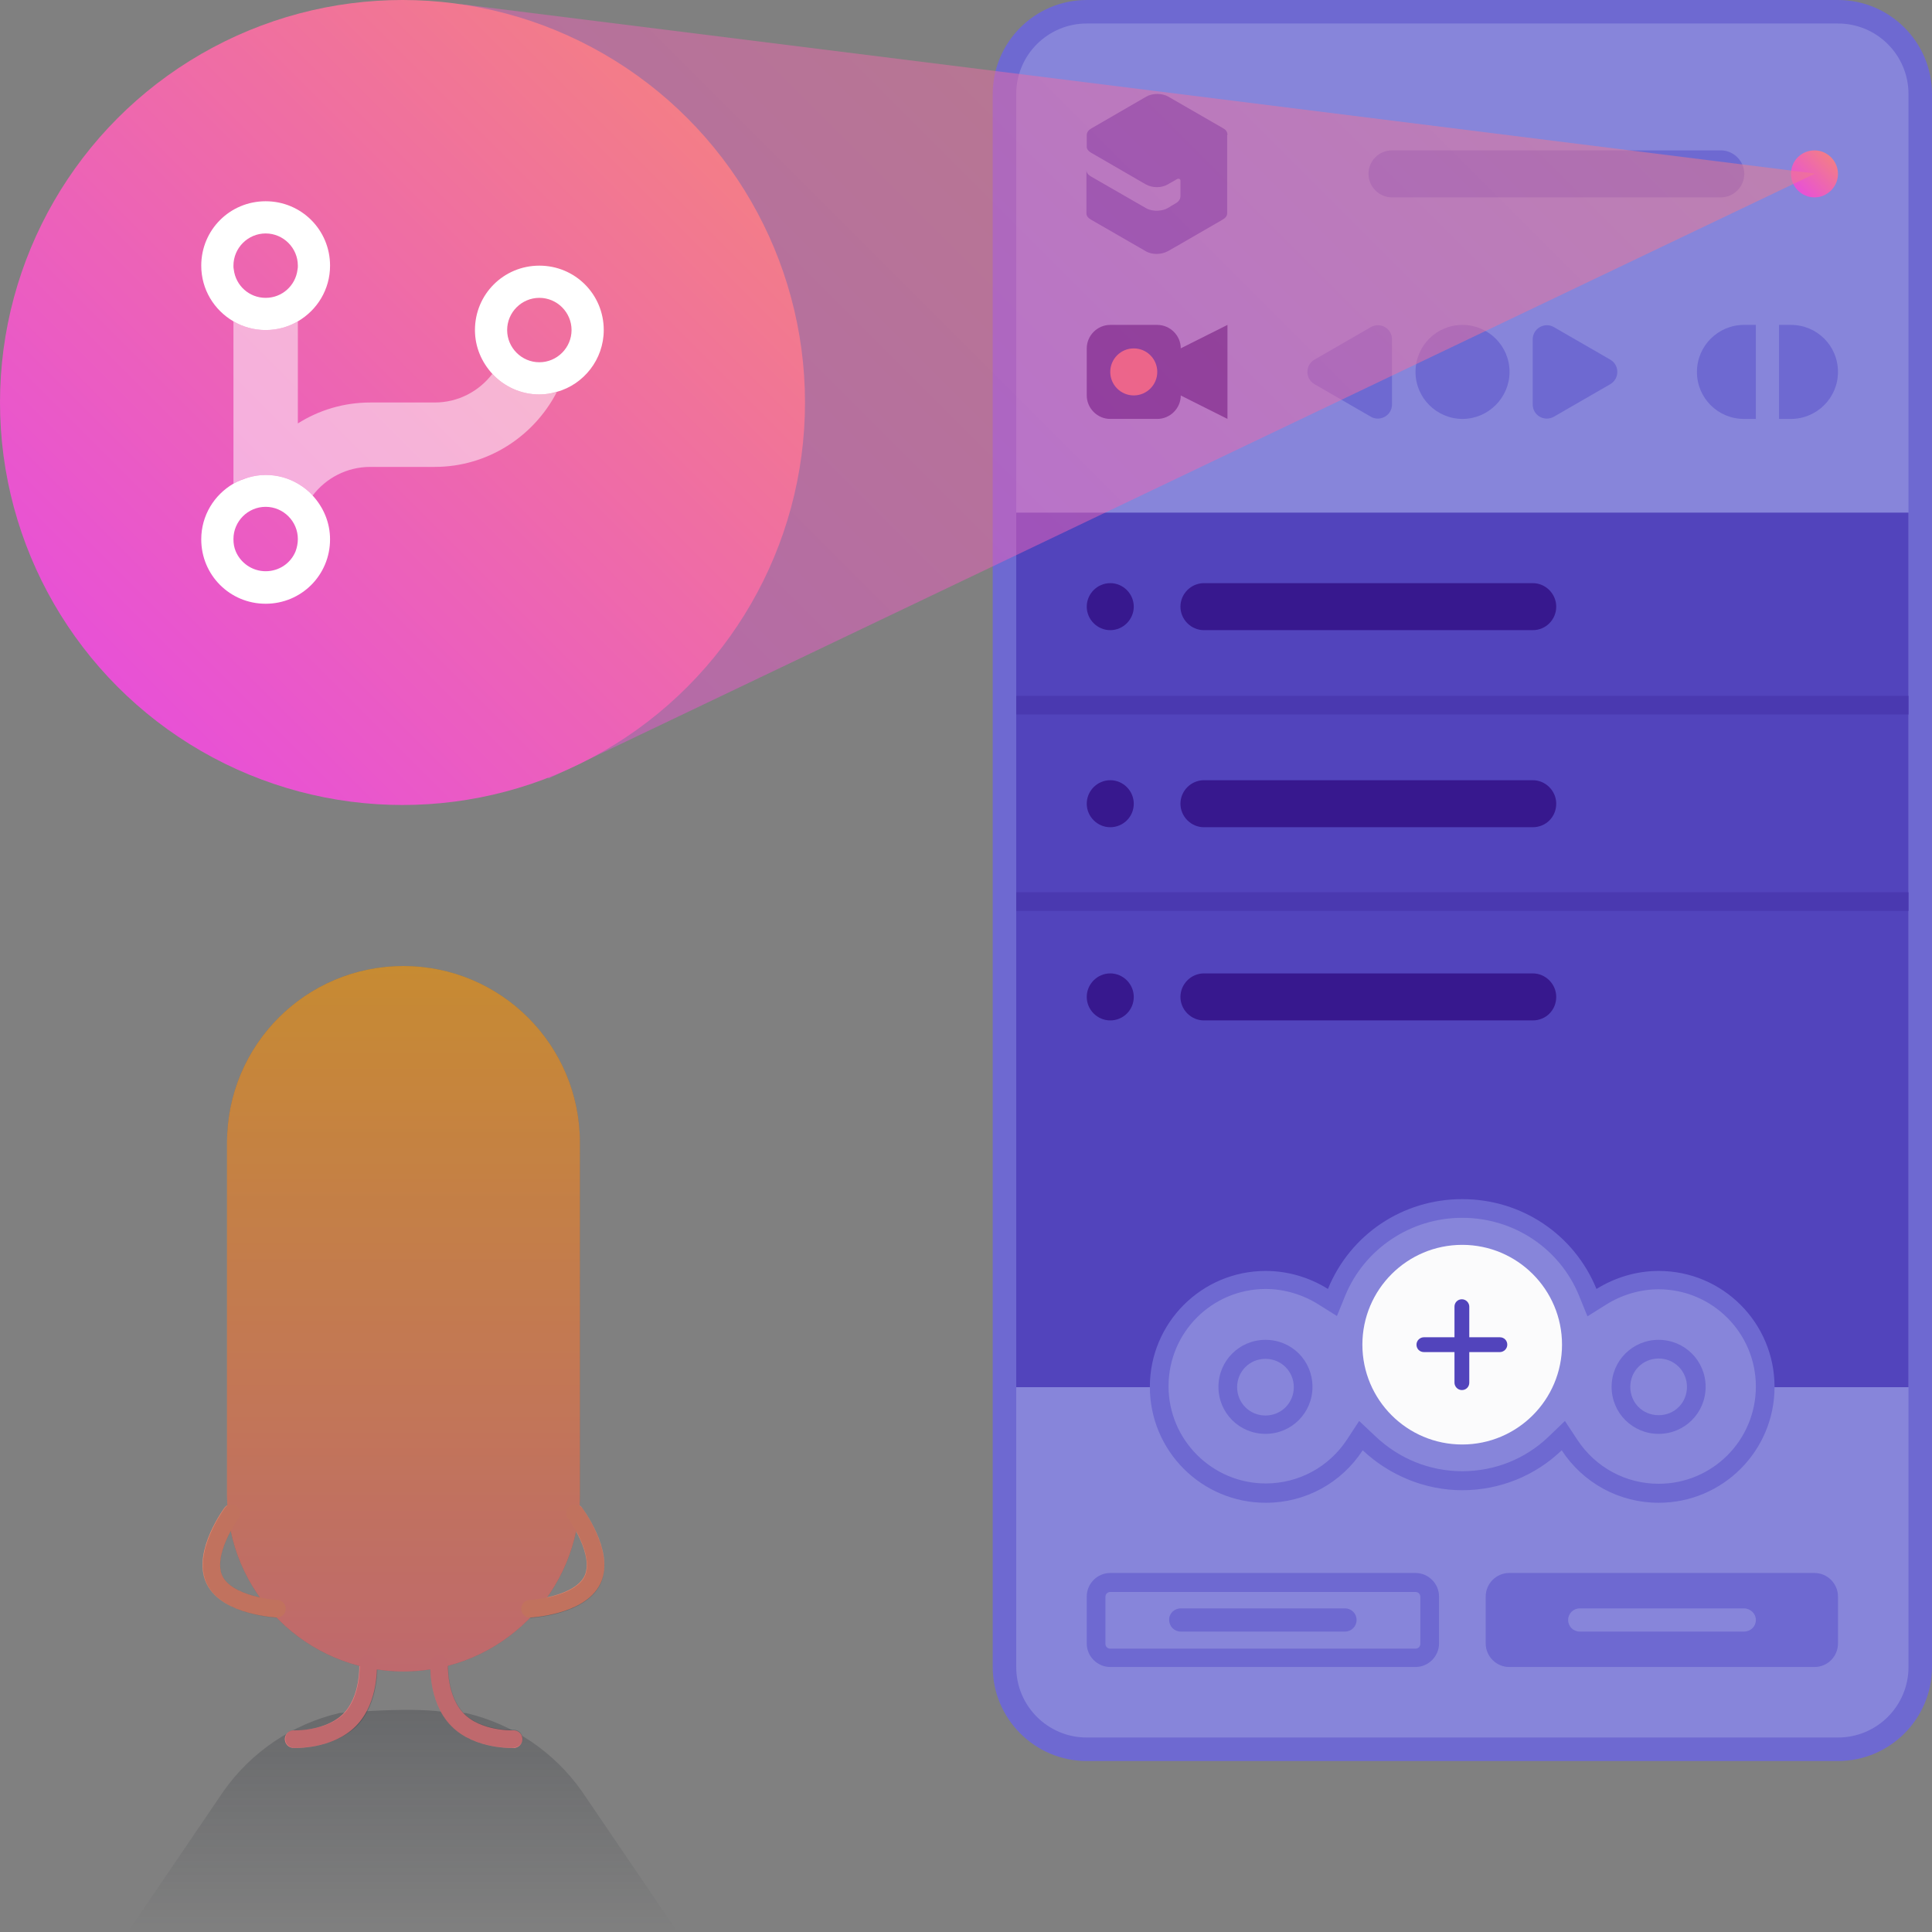
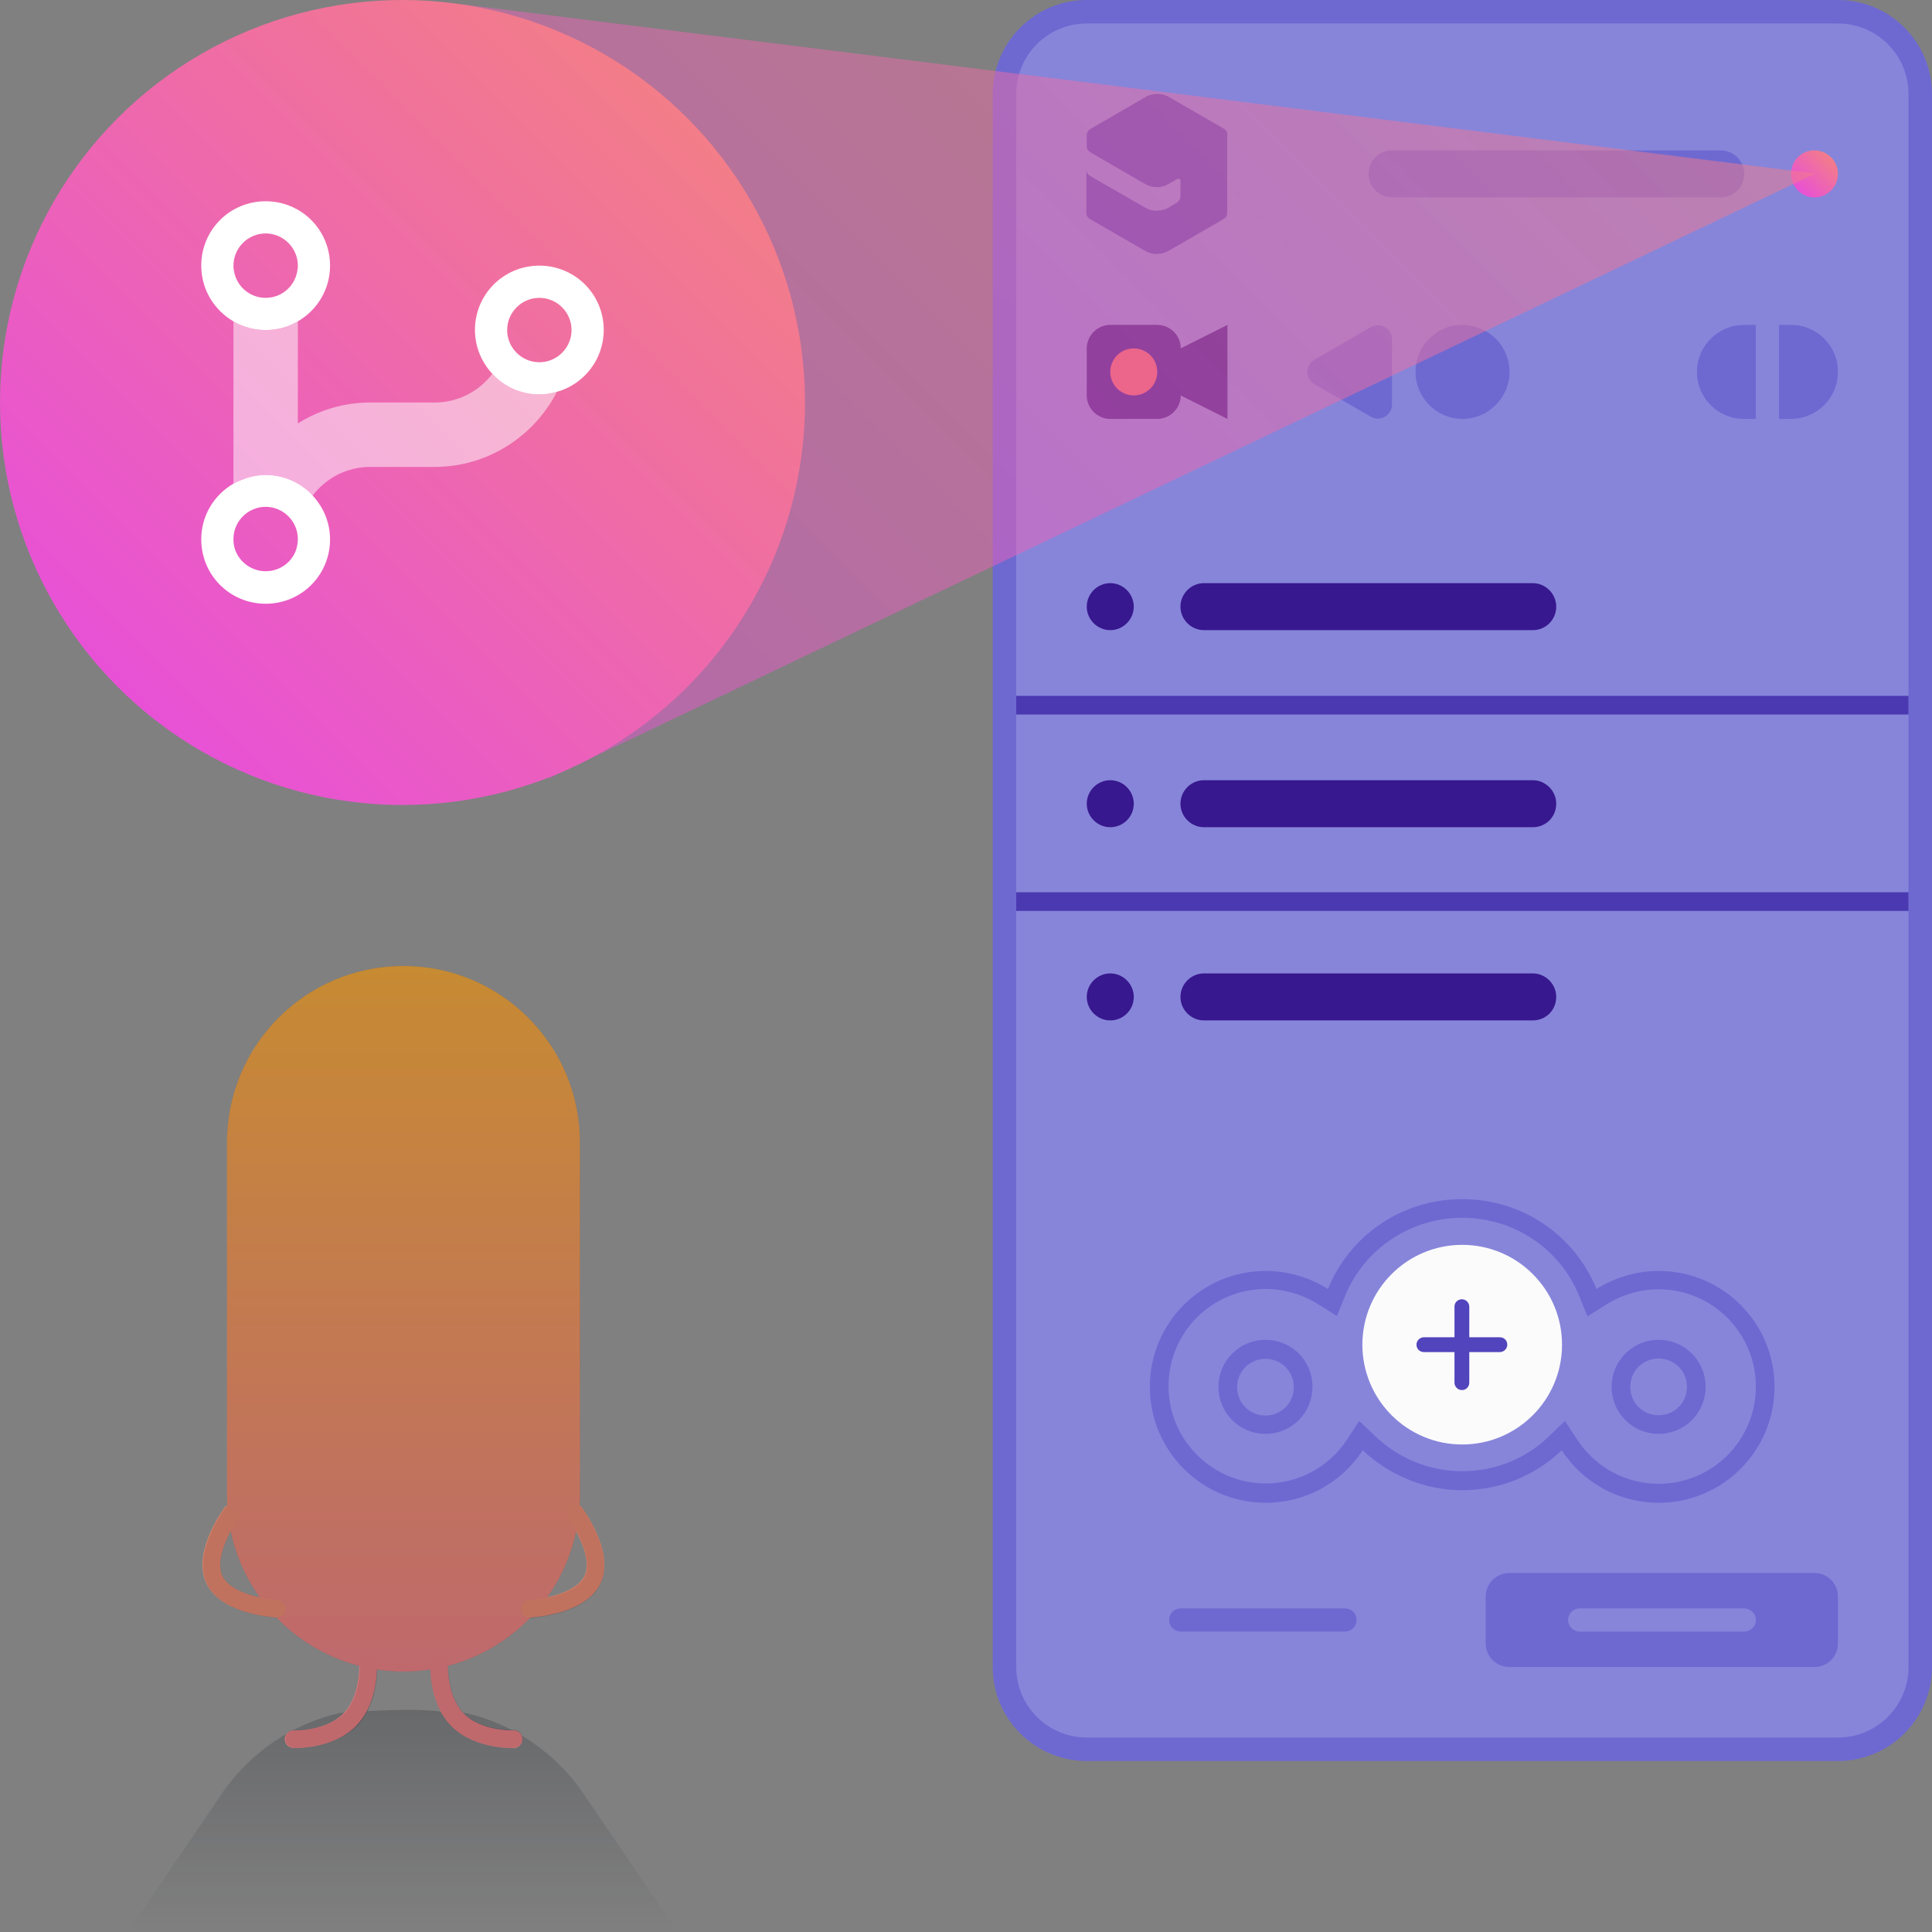
<svg xmlns="http://www.w3.org/2000/svg" xmlns:xlink="http://www.w3.org/1999/xlink" version="1.1" id="Layer_2_00000124859789297913194270000007197407850237939867_" x="0px" y="0px" viewBox="0 0 600 600" style="enable-background:new 0 0 600 600;" xml:space="preserve">
  <rect x="0" y="0" width="600" height="600" fill="#808080" stroke="none" />
  <style type="text/css">
	.st0{fill:#8785DA;}
	.st1{fill:#6E69D1;}
	.st2{fill:#5244BC;}
	.st3{fill:url(#SVGID_1_);}
	.st4{fill:#37188E;}
	.st5{fill:#EB6369;}
	.st6{fill:#4A39B0;}
	.st7{fill:#FBFBFC;}
	.st8{opacity:0.25;fill:url(#SVGID_00000085959766665975100590000002095848206988007815_);enable-background:new    ;}
	.st9{fill:url(#SVGID_00000020357137984487973150000012743921333758446774_);}
	.st10{fill:none;stroke:#F78C6E;stroke-width:5.47;stroke-linecap:round;stroke-miterlimit:10;}
	.st11{fill:none;stroke:#F48082;stroke-width:5.47;stroke-linecap:round;stroke-miterlimit:10;}
	.st12{opacity:0.25;}
	.st13{fill:#20252E;}
	.st14{clip-path:url(#SVGID_00000108271503031743534660000017041050989439112091_);}
	.st15{opacity:0.5;fill:url(#SVGID_00000079466655647603776220000014556312874060083345_);enable-background:new    ;}
	.st16{fill:url(#SVGID_00000162324962782482852370000005044398439882000011_);}
	.st17{opacity:0.5;fill:#FFFFFF;enable-background:new    ;}
	.st18{fill:#FFFFFF;}
</style>
  <g id="Layer_2-2">
    <g>
      <g>
        <g>
          <path class="st0" d="M337.5,3.7h233.3c14.1,0,25.5,11.4,25.5,25.5v488.5c0,14.1-11.4,25.5-25.5,25.5H337.5      c-14.1,0-25.5-11.4-25.5-25.5V29.2C312,15.1,323.4,3.7,337.5,3.7z" />
          <path class="st1" d="M570.8,7.3c12.1,0,21.9,9.8,21.9,21.9v488.5c0,12.1-9.8,21.9-21.9,21.9H337.5c-12.1,0-21.9-9.8-21.9-21.9      V29.2c0-12.1,9.8-21.9,21.9-21.9L570.8,7.3 M570.8,0H337.5c-16.1,0-29.2,13.1-29.2,29.2v488.5c0,16.1,13.1,29.2,29.2,29.2h233.3      c16.1,0,29.2-13.1,29.2-29.2V29.2C600,13.1,586.9,0,570.8,0C570.8,0,570.8,0,570.8,0z" />
        </g>
-         <rect x="315.6" y="159.2" class="st2" width="277.1" height="271.6" />
        <g>
          <g>
            <path class="st1" d="M432.3,46.7h102.1c4,0,7.3,3.3,7.3,7.3l0,0c0,4-3.3,7.3-7.3,7.3H432.3c-4,0-7.3-3.3-7.3-7.3l0,0       C425,49.9,428.3,46.7,432.3,46.7z" />
            <linearGradient id="SVGID_1_" gradientUnits="userSpaceOnUse" x1="558.385" y1="542.885" x2="568.695" y2="553.195" gradientTransform="matrix(1 0 0 -1 0 602)">
              <stop offset="0" style="stop-color:#E851D6" />
              <stop offset="1" style="stop-color:#F37D88" />
            </linearGradient>
            <path class="st3" d="M563.5,46.7L563.5,46.7c4,0,7.3,3.3,7.3,7.3l0,0c0,4-3.3,7.3-7.3,7.3h0c-4,0-7.3-3.3-7.3-7.3l0,0       C556.2,49.9,559.5,46.7,563.5,46.7z" />
          </g>
          <g>
            <polygon class="st2" points="370.3,55.3 370.3,55.3 370.3,55.3 370.3,55.3 370.3,55.3      " />
            <path class="st2" d="M381.2,41.9c0-1.3-0.9-1.8-1.4-2.1L362.8,30c-1.9-1.1-4.9-1.1-6.8,0l-17.1,9.9c-0.8,0.5-1.4,1.1-1.4,2.1       v3.6c0,0.2,0,1,1.3,1.8l17.1,9.9c2,1.1,4.8,1.1,6.7,0c0.6-0.3,2.4-1.4,2.8-1.6c0.8-0.5,1.2,0.1,1.2,0.3c0,0.1,0,3.3,0,4.9       c0,1.2-0.9,1.9-1.4,2.2c-0.9,0.5-1.7,1-2.5,1.5c-1.5,0.9-4.5,1.3-6.7,0.1l-17.2-9.9c-0.3-0.2-1.4-0.8-1.4-2v13.5       c0,0.7,0.5,1.4,1.4,1.9l17,9.8c2,1.2,4.9,1.1,6.9,0c0.8-0.4,16.8-9.7,17-9.8c0.9-0.5,1.4-1.2,1.4-1.9V41.9L381.2,41.9z" />
            <polygon class="st2" points="375.2,57.3 375.2,57.3 375.2,57.3 375.2,57.3      " />
            <polygon class="st2" points="375.2,52.5 375.2,52.5 375.2,52.5 375.2,52.5 375.2,52.5 375.2,52.5 375.2,52.5      " />
            <polygon class="st2" points="372.8,63.6 372.8,63.6 372.8,63.6 372.8,63.6 372.8,63.6 372.8,63.6 372.8,63.6      " />
            <polygon class="st2" points="370.3,55.3 370.3,55.3 370.3,55.3 370.3,55.3 370.3,55.3      " />
          </g>
          <g>
            <g>
              <path class="st1" d="M454.2,130.1L454.2,130.1c-8,0-14.6-6.5-14.6-14.6l0,0c0-8.1,6.5-14.6,14.6-14.6l0,0        c8,0,14.6,6.5,14.6,14.6l0,0C468.8,123.5,462.2,130.1,454.2,130.1z" />
              <path class="st1" d="M408.2,119.3l17.5,10.1c2.9,1.7,6.6-0.4,6.6-3.8v-20.2c0-3.4-3.6-5.5-6.6-3.8l-17.5,10.1        C405.3,113.4,405.3,117.6,408.2,119.3L408.2,119.3z" />
-               <path class="st1" d="M500.1,111.7l-17.5-10.1c-2.9-1.7-6.6,0.4-6.6,3.8v20.2c0,3.4,3.6,5.5,6.6,3.8l17.5-10.1        C503,117.6,503,113.4,500.1,111.7L500.1,111.7z" />
            </g>
            <g>
              <path class="st1" d="M545.3,100.9h-3.7c-8,0-14.6,6.5-14.6,14.6l0,0c0,8.1,6.5,14.6,14.6,14.6h3.7V100.9L545.3,100.9z" />
              <path class="st1" d="M556.2,100.9h-3.7v29.2h3.7c8,0,14.6-6.5,14.6-14.6l0,0C570.8,107.4,564.3,100.9,556.2,100.9L556.2,100.9        z" />
            </g>
            <g>
              <path class="st4" d="M344.8,100.9h14.6c4,0,7.3,3.3,7.3,7.3v14.6c0,4-3.3,7.3-7.3,7.3h-14.6c-4,0-7.3-3.3-7.3-7.3v-14.6        C337.5,104.2,340.8,100.9,344.8,100.9z" />
              <polygon class="st4" points="352.1,115.5 381.2,130.1 381.2,100.9       " />
            </g>
            <circle class="st5" cx="352.1" cy="115.5" r="7.3" />
          </g>
        </g>
        <rect x="315.6" y="216.1" class="st6" width="277.1" height="5.8" />
        <g>
          <path class="st4" d="M476,195.7H373.9c-4,0-7.3-3.3-7.3-7.3v0c0-4,3.3-7.3,7.3-7.3H476c4,0,7.3,3.3,7.3,7.3v0      C483.3,192.4,480.1,195.7,476,195.7z" />
          <path class="st4" d="M344.8,195.7L344.8,195.7c-4,0-7.3-3.3-7.3-7.3v0c0-4,3.3-7.3,7.3-7.3h0c4,0,7.3,3.3,7.3,7.3v0      C352.1,192.4,348.8,195.7,344.8,195.7z" />
        </g>
        <g>
          <path class="st4" d="M476,256.9H373.9c-4,0-7.3-3.3-7.3-7.3v0c0-4,3.3-7.3,7.3-7.3H476c4,0,7.3,3.3,7.3,7.3v0      C483.3,253.7,480.1,256.9,476,256.9z" />
          <path class="st4" d="M344.8,256.9L344.8,256.9c-4,0-7.3-3.3-7.3-7.3v0c0-4,3.3-7.3,7.3-7.3h0c4,0,7.3,3.3,7.3,7.3v0      C352.1,253.7,348.8,256.9,344.8,256.9z" />
        </g>
        <g>
          <g>
            <g>
              <g>
                <path class="st0" d="M515.1,463.7c-11.2,0-21.5-5.6-27.7-15l-1.9-2.9l-2.5,2.4c-7.7,7.4-18,11.5-28.9,11.5         s-21.1-4.2-28.9-11.5l-2.5-2.4l-1.9,2.9c-6.1,9.4-16.5,15-27.7,15c-18.2,0-33.1-14.8-33.1-33.1s14.8-33.1,33.1-33.1         c6.2,0,12.5,1.8,17.7,5.1l2.9,1.9l1.3-3.2c6.5-15.8,21.8-26,39-26s32.5,10.2,39,26l1.3,3.2l2.9-1.9         c5.2-3.3,11.5-5.1,17.7-5.1c18.2,0,33.1,14.8,33.1,33.1S533.3,463.7,515.1,463.7L515.1,463.7z" />
                <path class="st1" d="M454.1,378.2c16,0,30.3,9.5,36.3,24.2l2.6,6.4l5.9-3.7c4.8-3,10.5-4.7,16.2-4.7         c16.6,0,30.2,13.5,30.2,30.2s-13.5,30.2-30.2,30.2c-10.2,0-19.6-5.1-25.2-13.6l-3.9-5.9l-5.1,4.9         c-7.2,6.9-16.7,10.7-26.8,10.7s-19.6-3.9-26.9-10.8l-5.1-4.8l-3.8,5.8c-5.6,8.5-15,13.6-25.2,13.6         c-16.6,0-30.2-13.5-30.2-30.2s13.5-30.2,30.2-30.2c5.6,0,11.4,1.7,16.2,4.7l5.9,3.7l2.6-6.4         C423.8,387.8,438.1,378.2,454.1,378.2 M454.1,372.4c-18.5,0-34.8,11-41.7,27.9c-5.7-3.6-12.5-5.6-19.3-5.6         c-19.9,0-36,16.1-36,36s16.1,36,36,36c12.4,0,23.5-6.2,30.1-16.3c8.3,7.8,19.4,12.4,30.9,12.4s22.6-4.4,30.9-12.4         c6.6,10.1,17.8,16.3,30.1,16.3c19.9,0,36-16.1,36-36s-16.1-36-36-36c-6.8,0-13.5,2-19.3,5.6         C488.9,383.4,472.6,372.4,454.1,372.4L454.1,372.4L454.1,372.4z" />
              </g>
              <g>
                <path class="st1" d="M515.1,421.9c4.9,0,8.8,3.9,8.8,8.8s-3.8,8.8-8.8,8.8s-8.8-3.9-8.8-8.8S510.2,421.9,515.1,421.9          M515.1,416.1c-8.1,0-14.6,6.5-14.6,14.6s6.5,14.6,14.6,14.6c8.1,0,14.6-6.5,14.6-14.6S523.2,416.1,515.1,416.1L515.1,416.1z         " />
                <path class="st1" d="M393,422c4.9,0,8.8,3.9,8.8,8.8s-3.9,8.8-8.8,8.8s-8.8-3.9-8.8-8.8S388.1,422,393,422 M393,416.1         c-8.1,0-14.6,6.5-14.6,14.6s6.5,14.6,14.6,14.6s14.6-6.5,14.6-14.6S401.2,416.1,393,416.1L393,416.1z" />
              </g>
            </g>
            <circle class="st7" cx="454.1" cy="417.6" r="31" />
            <path class="st2" d="M465.8,415.3h-9.5v-9.5c0-1.2-1-2.3-2.3-2.3s-2.3,1-2.3,2.3v9.5h-9.5c-1.2,0-2.3,1-2.3,2.3s1,2.3,2.3,2.3       h9.5v9.5c0,1.2,1,2.3,2.3,2.3s2.3-1,2.3-2.3v-9.5h9.5c1.2,0,2.3-1,2.3-2.3S467.1,415.3,465.8,415.3z" />
          </g>
          <g>
            <path class="st1" d="M563.5,517.7h-94.8c-4,0-7.3-3.3-7.3-7.3v-14.6c0-4,3.3-7.3,7.3-7.3h94.8c4,0,7.3,3.3,7.3,7.3v14.6       C570.8,514.4,567.6,517.7,563.5,517.7z" />
            <g>
-               <path class="st1" d="M439.6,494.4c0.8,0,1.5,0.6,1.5,1.5v14.6c0,0.8-0.6,1.5-1.5,1.5h-94.8c-0.8,0-1.5-0.6-1.5-1.5v-14.6        c0-0.8,0.6-1.5,1.5-1.5H439.6 M439.6,488.5h-94.8c-4,0-7.3,3.3-7.3,7.3v14.6c0,4,3.3,7.3,7.3,7.3h94.8c4,0,7.3-3.3,7.3-7.3        v-14.6C446.9,491.8,443.6,488.5,439.6,488.5L439.6,488.5z" />
              <path class="st1" d="M366.7,499.5h51c2,0,3.6,1.6,3.6,3.6v0c0,2-1.6,3.6-3.6,3.6h-51c-2,0-3.6-1.6-3.6-3.6v0        C363,501.1,364.7,499.5,366.7,499.5z" />
            </g>
            <path class="st0" d="M490.6,499.5h51c2,0,3.7,1.6,3.7,3.6v0c0,2-1.6,3.6-3.7,3.6h-51c-2,0-3.6-1.6-3.6-3.6v0       C487,501.1,488.6,499.5,490.6,499.5z" />
          </g>
        </g>
        <rect x="315.6" y="277.1" class="st6" width="277.1" height="5.8" />
        <g>
          <path class="st4" d="M476,316.9H373.9c-4,0-7.3-3.3-7.3-7.3v0c0-4,3.3-7.3,7.3-7.3H476c4,0,7.3,3.3,7.3,7.3v0      C483.3,313.7,480.1,316.9,476,316.9z" />
          <path class="st4" d="M344.8,316.9L344.8,316.9c-4,0-7.3-3.3-7.3-7.3v0c0-4,3.3-7.3,7.3-7.3h0c4,0,7.3,3.3,7.3,7.3v0      C352.1,313.7,348.8,316.9,344.8,316.9z" />
        </g>
      </g>
      <g>
        <linearGradient id="SVGID_00000028315389047587993840000011563204157880151485_" gradientUnits="userSpaceOnUse" x1="125" y1="2" x2="125" y2="70.924" gradientTransform="matrix(1 0 0 -1 0 602)">
          <stop offset="0" style="stop-color:#20252E;stop-opacity:0" />
          <stop offset="1" style="stop-color:#20252E" />
        </linearGradient>
        <path style="opacity:0.25;fill:url(#SVGID_00000028315389047587993840000011563204157880151485_);enable-background:new    ;" d="     M210.4,600H39.7l29.7-43.7c8.6-12.2,21.4-20.9,36-24.3c0,0,24.9-2.2,34.1,0h5.2c14.6,3.4,27.4,12.1,36,24.3L210.4,600L210.4,600z     " />
        <g>
          <linearGradient id="SVGID_00000049220488361237078240000013888435343879552899_" gradientUnits="userSpaceOnUse" x1="125.32" y1="83.01" x2="125.32" y2="302" gradientTransform="matrix(1 0 0 -1 0 602)">
            <stop offset="0" style="stop-color:#F48082" />
            <stop offset="0.26" style="stop-color:#F78C6E" />
            <stop offset="1" style="stop-color:#FFAD33" />
          </linearGradient>
          <path style="fill:url(#SVGID_00000049220488361237078240000013888435343879552899_);" d="M180.1,464.2V354.8      c0-30.2-24.5-54.8-54.8-54.8s-54.8,24.5-54.8,54.8v109.5c0,30.2,24.5,54.8,54.8,54.8S180.1,494.5,180.1,464.2z" />
          <path class="st10" d="M86,499.6c0,0-15.5-0.8-19.4-9c-3.9-8.2,5.3-20.7,5.3-20.7" />
          <path class="st10" d="M164.6,499.6c0,0,15.5-0.8,19.4-9c3.9-8.2-5.4-20.7-5.4-20.7" />
          <path class="st11" d="M114.3,516.6c0,0,0.7,11-5.7,17.5c-6.4,6.5-17.4,6-17.4,6" />
          <path class="st11" d="M136.4,516.6c0,0-0.7,11,5.7,17.5s17.4,6,17.4,6" />
        </g>
        <g class="st12">
          <g>
            <g>
              <path class="st13" d="M180.1,464.2V354.8c0-30.2-24.5-54.8-54.8-54.8s-54.8,24.5-54.8,54.8v109.5c0,30.2,24.5,54.8,54.8,54.8        S180.1,494.5,180.1,464.2z" />
              <g>
                <defs>
                  <path id="SVGID_00000121968650413815439080000018114920562327313547_" d="M180.1,464.2V354.8c0-30.2-24.5-54.8-54.8-54.8          s-54.8,24.5-54.8,54.8v109.5c0,30.2,24.5,54.8,54.8,54.8S180.1,494.5,180.1,464.2z" />
                </defs>
                <clipPath id="SVGID_00000059990069802256239160000003563209907080835248_">
                  <use xlink:href="#SVGID_00000121968650413815439080000018114920562327313547_" style="overflow:visible;" />
                </clipPath>
                <g style="clip-path:url(#SVGID_00000059990069802256239160000003563209907080835248_);">
                  <rect x="70.6" y="516.2" class="st13" width="109.5" height="2.8" />
                  <rect x="70.6" y="513.4" class="st13" width="109.5" height="2.8" />
                  <rect x="70.6" y="510.6" class="st13" width="109.5" height="2.8" />
                  <rect x="70.6" y="507.8" class="st13" width="109.5" height="2.8" />
                  <rect x="70.6" y="505" class="st13" width="109.5" height="2.8" />
                  <rect x="70.6" y="502.1" class="st13" width="109.5" height="2.8" />
                  <rect x="70.6" y="499.4" class="st13" width="109.5" height="2.8" />
                  <rect x="70.6" y="496.5" class="st13" width="109.5" height="2.8" />
                  <rect x="70.6" y="493.7" class="st13" width="109.5" height="2.8" />
                  <rect x="70.6" y="490.9" class="st13" width="109.5" height="2.8" />
                  <rect x="70.6" y="488.1" class="st13" width="109.5" height="2.8" />
                  <rect x="70.6" y="485.3" class="st13" width="109.5" height="2.8" />
                  <rect x="70.6" y="482.5" class="st13" width="109.5" height="2.8" />
                  <rect x="70.6" y="479.7" class="st13" width="109.5" height="2.8" />
                  <rect x="70.6" y="476.9" class="st13" width="109.5" height="2.8" />
                  <rect x="70.6" y="474.1" class="st13" width="109.5" height="2.8" />
                  <rect x="70.6" y="471.3" class="st13" width="109.5" height="2.8" />
                  <rect x="70.6" y="468.5" class="st13" width="109.5" height="2.8" />
                  <rect x="70.6" y="465.7" class="st13" width="109.5" height="2.8" />
                  <rect x="70.6" y="462.9" class="st13" width="109.5" height="2.8" />
                  <rect x="70.6" y="460.1" class="st13" width="109.5" height="2.8" />
                  <rect x="70.6" y="457.4" class="st13" width="109.5" height="2.8" />
-                   <rect x="70.6" y="454.6" class="st13" width="109.5" height="2.8" />
                  <rect x="70.6" y="451.9" class="st13" width="109.5" height="2.8" />
                  <rect x="70.6" y="449.1" class="st13" width="109.5" height="2.8" />
                  <rect x="70.6" y="446.3" class="st13" width="109.5" height="2.8" />
                  <rect x="70.6" y="443.6" class="st13" width="109.5" height="2.8" />
                  <rect x="70.6" y="440.8" class="st13" width="109.5" height="2.8" />
                  <rect x="70.6" y="438.1" class="st13" width="109.5" height="2.8" />
                  <rect x="70.6" y="435.3" class="st13" width="109.5" height="2.8" />
                  <rect x="70.6" y="432.5" class="st13" width="109.5" height="2.8" />
                  <rect x="70.6" y="429.8" class="st13" width="109.5" height="2.8" />
                  <rect x="70.6" y="427" class="st13" width="109.5" height="2.8" />
                  <rect x="70.6" y="424.3" class="st13" width="109.5" height="2.8" />
                  <rect x="70.6" y="421.5" class="st13" width="109.5" height="2.8" />
                  <rect x="70.6" y="418.8" class="st13" width="109.5" height="2.8" />
                  <rect x="70.6" y="416" class="st13" width="109.5" height="2.8" />
                  <rect x="70.6" y="413.3" class="st13" width="109.5" height="2.8" />
                  <rect x="70.6" y="410.5" class="st13" width="109.5" height="2.8" />
                  <rect x="70.6" y="407.8" class="st13" width="109.5" height="2.8" />
                  <rect x="70.6" y="405" class="st13" width="109.5" height="2.8" />
                  <rect x="70.6" y="402.2" class="st13" width="109.5" height="2.8" />
                  <rect x="70.6" y="399.5" class="st13" width="109.5" height="2.8" />
                  <rect x="70.6" y="396.7" class="st13" width="109.5" height="2.8" />
                  <rect x="70.6" y="394" class="st13" width="109.5" height="2.8" />
                  <rect x="70.6" y="391.2" class="st13" width="109.5" height="2.8" />
                  <rect x="70.6" y="388.5" class="st13" width="109.5" height="2.8" />
                  <rect x="70.6" y="385.7" class="st13" width="109.5" height="2.8" />
                  <rect x="70.6" y="383" class="st13" width="109.5" height="2.8" />
                  <rect x="70.6" y="380.2" class="st13" width="109.5" height="2.8" />
                  <rect x="70.6" y="377.4" class="st13" width="109.5" height="2.8" />
                  <rect x="70.6" y="374.7" class="st13" width="109.5" height="2.8" />
                  <rect x="70.6" y="371.9" class="st13" width="109.5" height="2.8" />
                  <rect x="70.6" y="369.2" class="st13" width="109.5" height="2.8" />
                  <rect x="70.6" y="366.4" class="st13" width="109.5" height="2.8" />
                  <rect x="70.6" y="363.7" class="st13" width="109.5" height="2.8" />
                  <rect x="70.6" y="360.9" class="st13" width="109.5" height="2.8" />
                  <rect x="70.6" y="358.1" class="st13" width="109.5" height="2.8" />
                  <rect x="70.6" y="355.4" class="st13" width="109.5" height="2.8" />
                  <rect x="70.6" y="352.6" class="st13" width="109.5" height="2.8" />
                  <rect x="70.6" y="349.9" class="st13" width="109.5" height="2.8" />
                  <rect x="70.6" y="347.1" class="st13" width="109.5" height="2.8" />
                  <rect x="70.6" y="344.4" class="st13" width="109.5" height="2.8" />
                  <rect x="70.6" y="341.6" class="st13" width="109.5" height="2.8" />
                  <rect x="70.6" y="338.9" class="st13" width="109.5" height="2.8" />
                  <rect x="70.6" y="336.1" class="st13" width="109.5" height="2.8" />
                  <rect x="70.6" y="333.3" class="st13" width="109.5" height="2.8" />
                  <rect x="70.6" y="330.6" class="st13" width="109.5" height="2.8" />
                  <rect x="70.6" y="327.8" class="st13" width="109.5" height="2.8" />
-                   <rect x="70.6" y="325.1" class="st13" width="109.5" height="2.8" />
                  <rect x="70.6" y="322.3" class="st13" width="109.5" height="2.8" />
                  <rect x="70.6" y="319.6" class="st13" width="109.5" height="2.8" />
                  <rect x="70.6" y="316.8" class="st13" width="109.5" height="2.8" />
                  <rect x="70.6" y="314" class="st13" width="109.5" height="2.8" />
                  <rect x="70.6" y="311.3" class="st13" width="109.5" height="2.8" />
                  <rect x="70.6" y="308.5" class="st13" width="109.5" height="2.8" />
                  <rect x="70.6" y="305.8" class="st13" width="109.5" height="2.8" />
                  <rect x="70.6" y="303" class="st13" width="109.5" height="2.8" />
                  <rect x="70.6" y="300.3" class="st13" width="109.5" height="2.8" />
                  <rect x="70.6" y="300" class="st13" width="109.5" height="0.3" />
                </g>
              </g>
            </g>
            <path class="st13" d="M86,502.4c0,0-0.1,0-0.1,0c-0.7,0-17.2-1-21.7-10.6c-4.5-9.6,5.2-22.9,5.6-23.5c0.9-1.2,2.6-1.5,3.8-0.6       c1.2,0.9,1.5,2.6,0.6,3.8c-2.3,3.1-7.7,12.4-5.1,17.9s13.2,7.2,17.1,7.4c1.5,0.1,2.7,1.4,2.6,2.9       C88.7,501.2,87.5,502.4,86,502.4L86,502.4z" />
            <path class="st13" d="M164.6,502.4c-1.4,0-2.7-1.1-2.7-2.6c-0.1-1.5,1.1-2.8,2.6-2.9l0,0c3.9-0.2,14.5-1.9,17.1-7.4       c2.6-5.5-2.8-14.8-5.1-17.9c-0.9-1.2-0.6-2.9,0.6-3.8c1.2-0.9,2.9-0.6,3.8,0.6c0.4,0.6,10.1,13.9,5.6,23.5       c-4.5,9.6-21,10.5-21.7,10.6C164.7,502.4,164.7,502.4,164.6,502.4L164.6,502.4z" />
            <path class="st13" d="M91.9,542.8c-0.4,0-0.7,0-0.7,0c-1.5-0.1-2.7-1.3-2.6-2.9s1.3-2.7,2.9-2.6c0.1,0,9.9,0.4,15.3-5.1       c5.4-5.5,4.9-15.3,4.9-15.4c-0.1-1.5,1.1-2.8,2.6-2.9c1.5-0.1,2.8,1,2.9,2.6c0,0.5,0.7,12.3-6.4,19.6       C104.4,542.3,94.6,542.8,91.9,542.8L91.9,542.8z" />
            <path class="st13" d="M158.8,542.8c-2.8,0-12.5-0.5-18.7-6.8c-7.1-7.3-6.5-19.1-6.4-19.6c0.1-1.5,1.4-2.6,2.9-2.6       c1.5,0.1,2.6,1.4,2.6,2.9c0,0.2-0.5,9.9,4.9,15.4c5.4,5.5,15.2,5.1,15.3,5.1c1.5-0.1,2.8,1.1,2.9,2.6s-1.1,2.8-2.6,2.9       C159.5,542.8,159.2,542.8,158.8,542.8L158.8,542.8z" />
          </g>
        </g>
      </g>
      <linearGradient id="SVGID_00000067220061363333233000000007447985942045548428_" gradientUnits="userSpaceOnUse" x1="154.757" y1="375.673" x2="445.467" y2="666.383" gradientTransform="matrix(1 0 0 -1 0 602)">
        <stop offset="0" style="stop-color:#E851D6" />
        <stop offset="1" style="stop-color:#F37D88" />
      </linearGradient>
      <polygon style="opacity:0.5;fill:url(#SVGID_00000067220061363333233000000007447985942045548428_);enable-background:new    ;" points="    563.7,53.9 170.3,241.8 143.2,1.3   " />
      <g>
        <linearGradient id="SVGID_00000141446561104009837490000001639589189418596528_" gradientUnits="userSpaceOnUse" x1="36.612" y1="388.612" x2="213.388" y2="565.388" gradientTransform="matrix(1 0 0 -1 0 602)">
          <stop offset="0" style="stop-color:#E851D6" />
          <stop offset="1" style="stop-color:#F37D88" />
        </linearGradient>
        <circle style="fill:url(#SVGID_00000141446561104009837490000001639589189418596528_);" cx="125" cy="125" r="125" />
        <g>
          <path class="st17" d="M167.5,122.5c-5.8,0-11-2.5-14.6-6.4c-4.1,5.4-10.6,8.9-17.9,8.9h-20c-8.3,0-16,2.4-22.5,6.5V99.8      c-2.9,1.7-6.3,2.7-10,2.7s-7.1-1-10-2.7v50.4c1.4-0.8,3-1.5,4.6-1.9c1.7-0.5,3.5-0.8,5.4-0.8c3.7,0,7.1,1,10,2.7      c1.7,1,3.3,2.2,4.6,3.7c4.1-5.4,10.6-8.9,17.9-8.9h20c16.5,0,30.8-9.5,37.9-23.2C171.2,122.2,169.4,122.5,167.5,122.5      L167.5,122.5z" />
          <g>
            <path class="st18" d="M92.5,150.2c-2.9-1.7-6.3-2.7-10-2.7c-1.9,0-3.7,0.3-5.4,0.8c-1.6,0.5-3.2,1.1-4.6,1.9       c-6,3.5-10,9.9-10,17.3c0,11.1,8.9,20,20,20s20-8.9,20-20c0-5.3-2.1-10-5.4-13.6C95.8,152.4,94.2,151.2,92.5,150.2z        M91.8,171.2c-1.5,3.7-5.1,6.2-9.3,6.2s-7.8-2.6-9.3-6.2c-0.5-1.2-0.7-2.4-0.7-3.8c0-5.5,4.5-10,10-10s10,4.5,10,10       C92.5,168.8,92.2,170.1,91.8,171.2z" />
            <path class="st18" d="M82.5,62.5c-11.1,0-20,8.9-20,20c0,7.4,4,13.8,10,17.3c2.9,1.7,6.3,2.7,10,2.7s7.1-1,10-2.7       c6-3.5,10-9.9,10-17.3C102.5,71.4,93.6,62.5,82.5,62.5z M82.5,92.5c-5.1,0-9.3-3.8-9.9-8.8c-0.1-0.4-0.1-0.8-0.1-1.2       c0-5.5,4.5-10,10-10s10,4.5,10,10c0,0.4,0,0.8-0.1,1.2C91.8,88.7,87.6,92.5,82.5,92.5z" />
            <path class="st18" d="M167.5,82.5c-11.1,0-20,8.9-20,20c0,5.3,2.1,10,5.4,13.6c3.6,3.9,8.8,6.4,14.6,6.4c1.9,0,3.7-0.3,5.4-0.8       c8.4-2.3,14.6-10.1,14.6-19.2C187.5,91.4,178.6,82.5,167.5,82.5z M167.5,112.5c-5.5,0-10-4.5-10-10s4.5-10,10-10s10,4.5,10,10       S173,112.5,167.5,112.5z" />
          </g>
        </g>
      </g>
    </g>
  </g>
</svg>